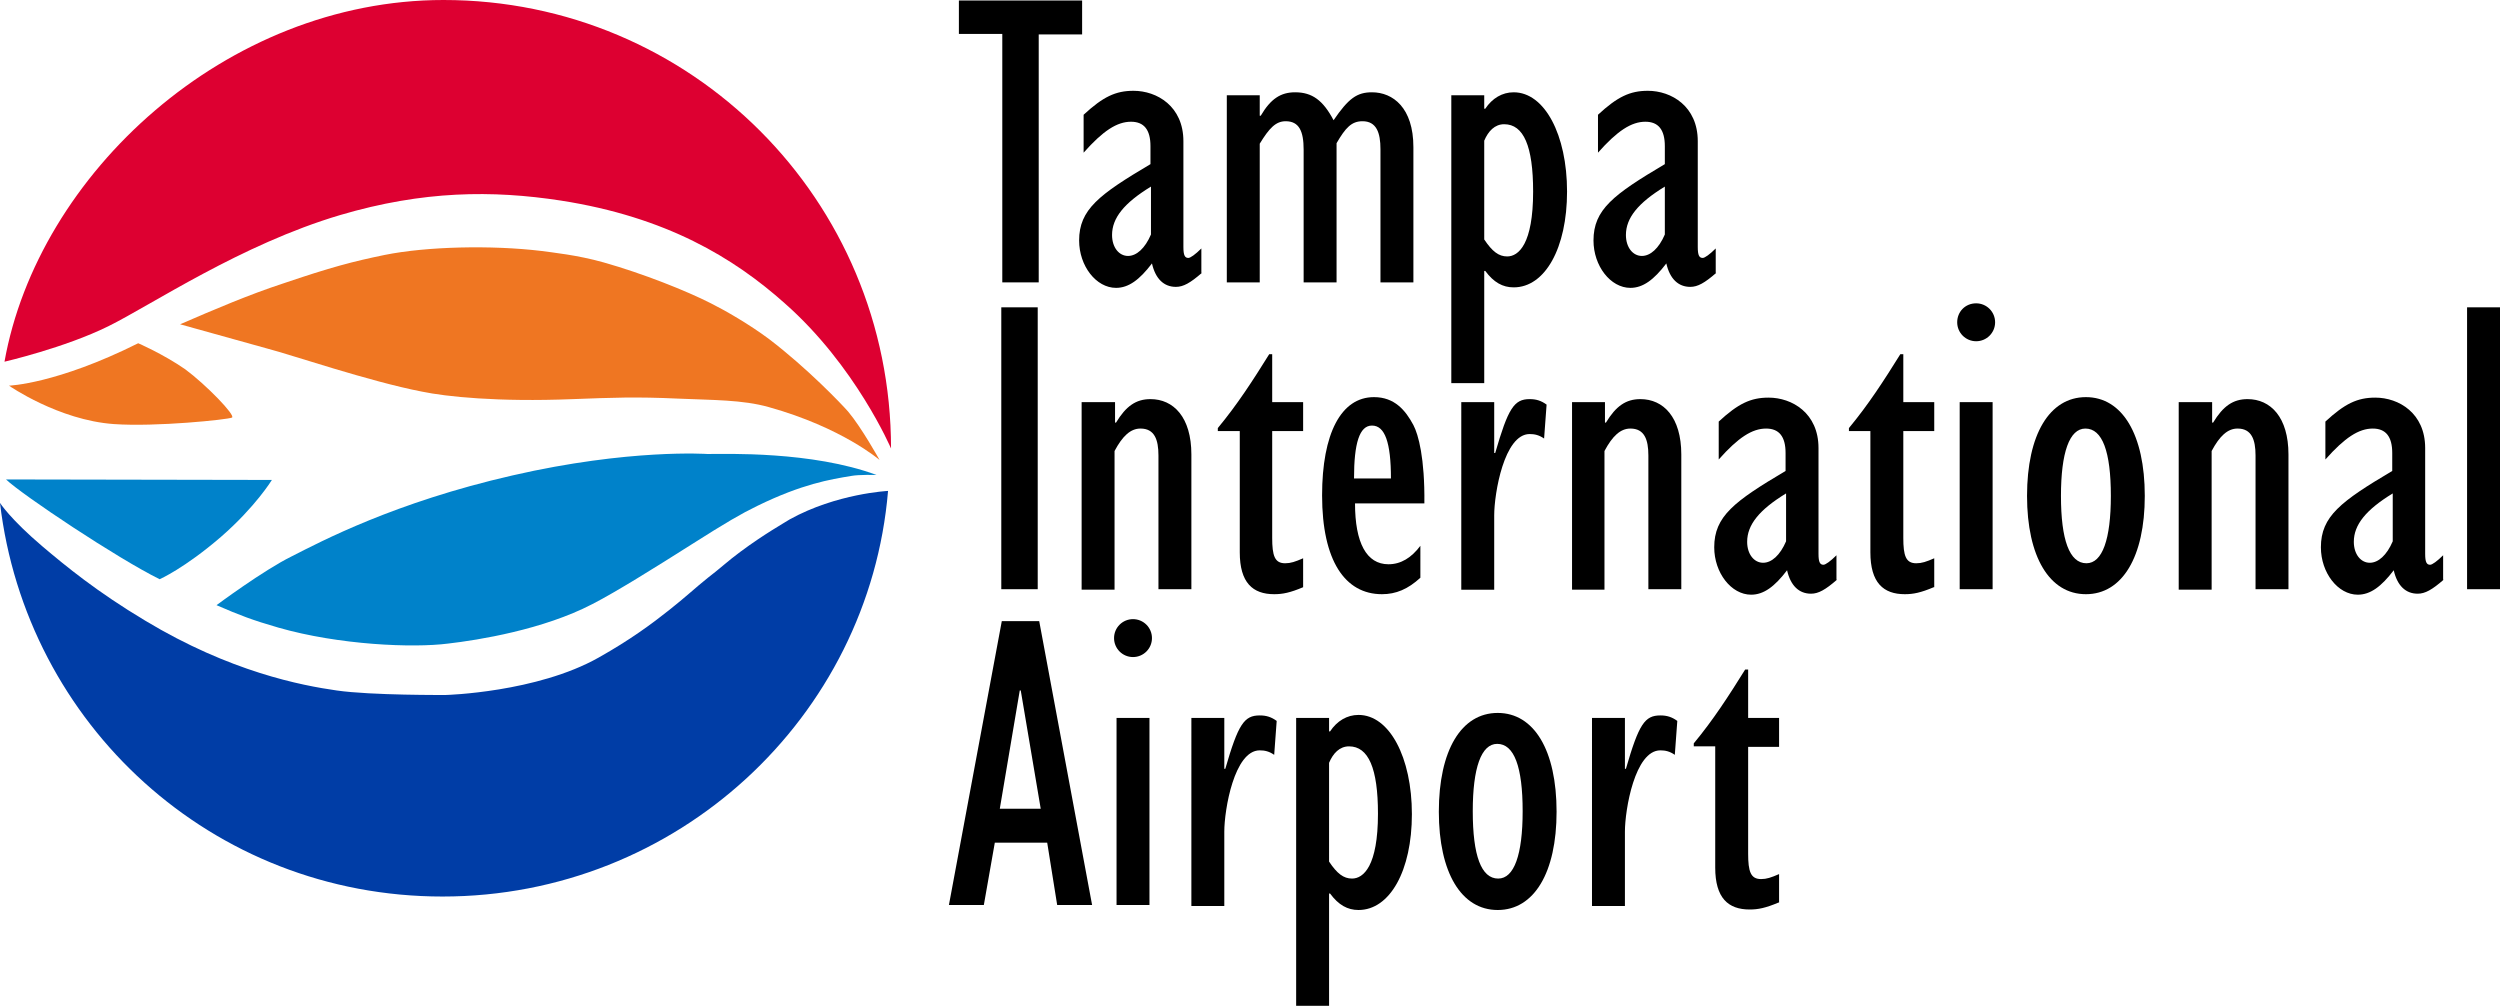
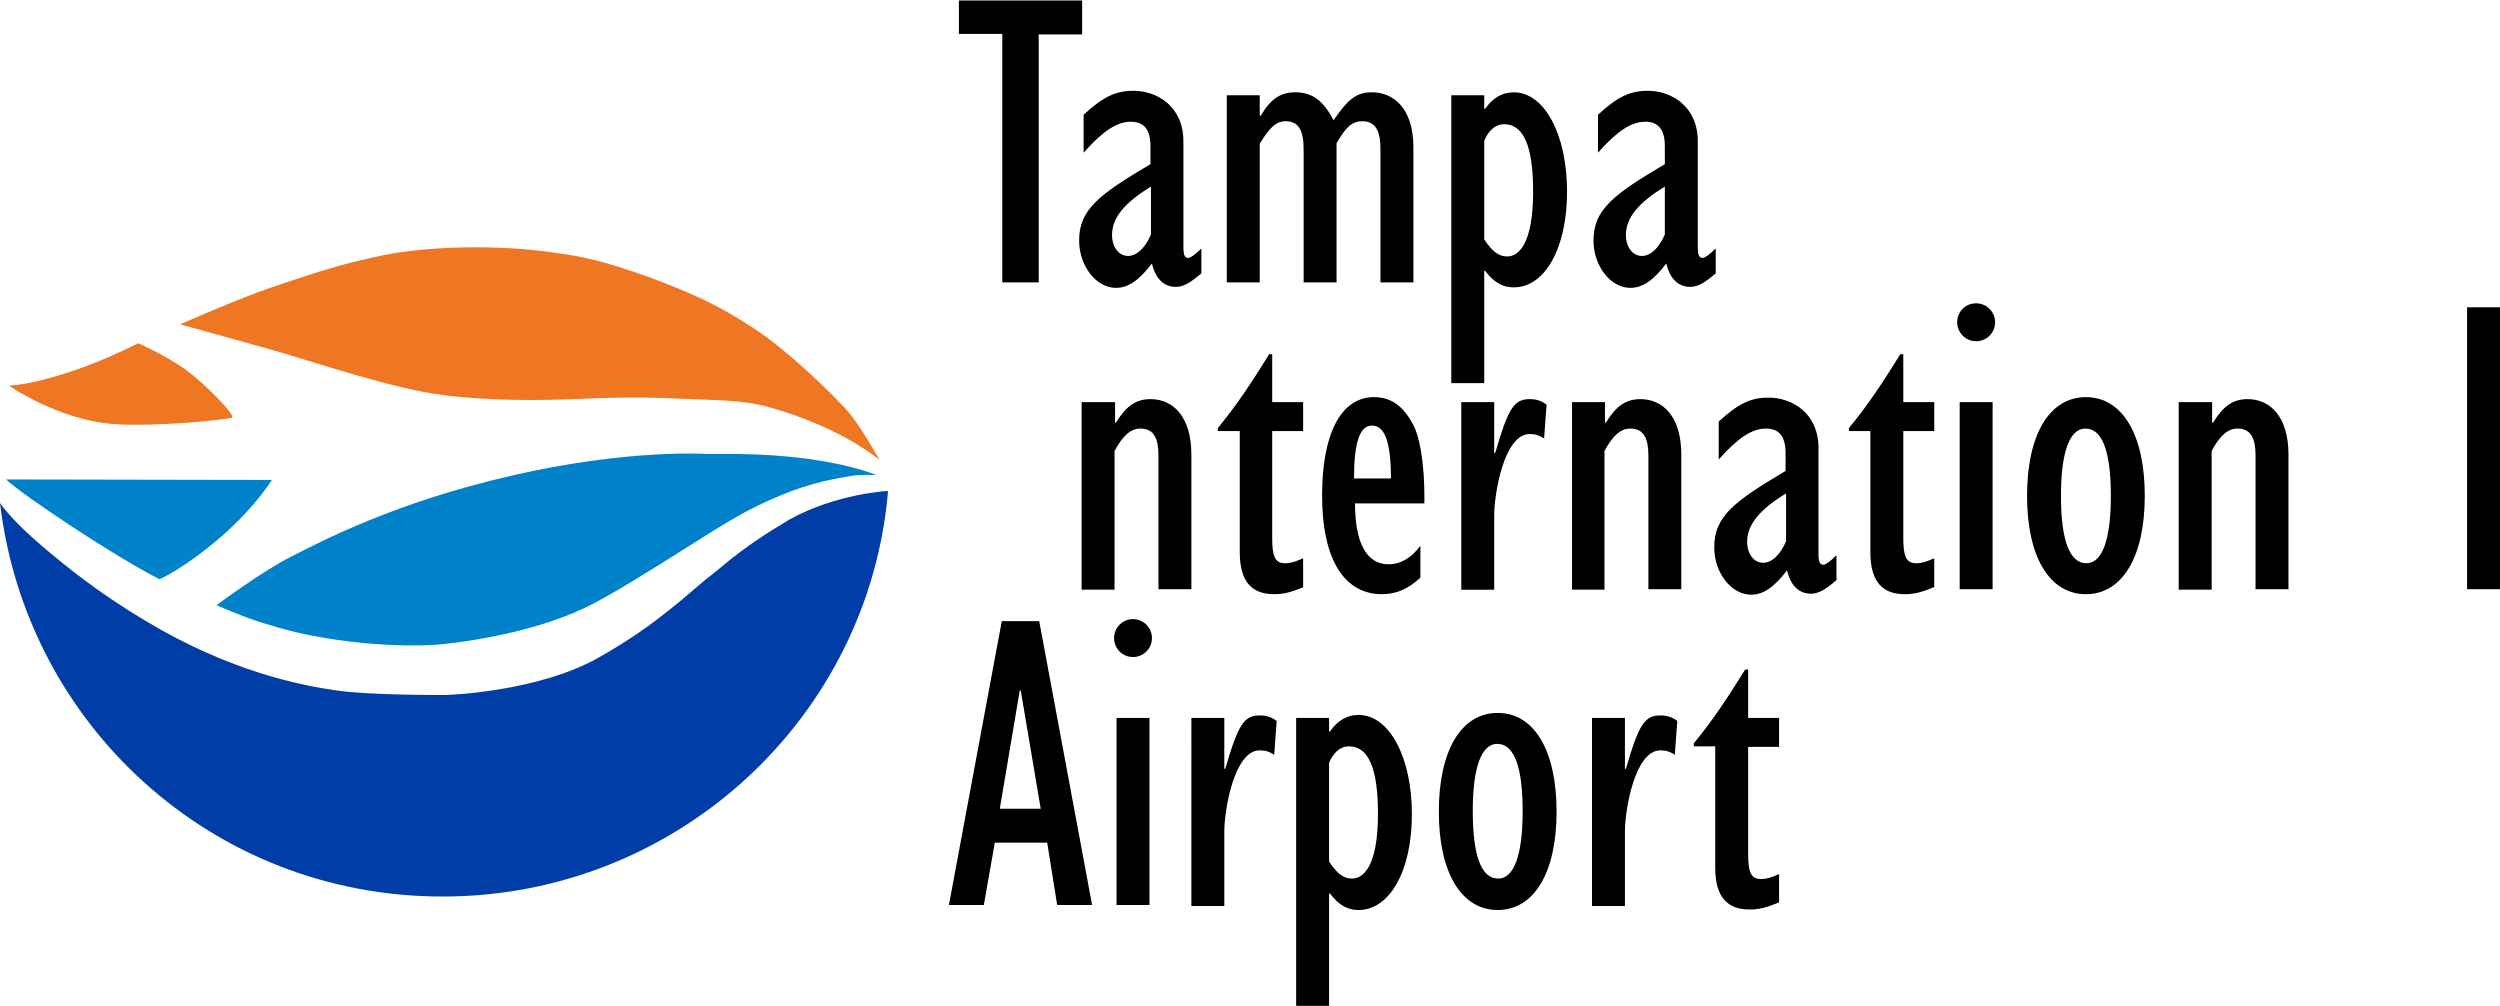
<svg xmlns="http://www.w3.org/2000/svg" xmlns:ns1="http://sodipodi.sourceforge.net/DTD/sodipodi-0.dtd" xmlns:ns2="http://www.inkscape.org/namespaces/inkscape" version="1.1" id="Layer_1" x="0px" y="0px" viewBox="0 0 501.1 201.6" xml:space="preserve" ns1:docname="tpa_logo_color.svg" width="501.1" height="201.6" ns2:version="1.0.2 (e86c8708, 2021-01-15)">
  <defs id="defs81" />
  <path fill="#003da6" d="m 178,98.4 c -3.8,45.4 -42.3,81.3 -89.3,81.3 -46.3,0 -83.5,-34.6 -88.7,-78.9 0,0 2,3.2 8.6,8.8 4.5,3.8 10.8,9 20.5,14.8 17.1,10.3 31.4,13 38.4,14 6.9,1 21.9,0.9 21.9,0.9 0,0 18.2,-0.5 30.6,-7.5 6.4,-3.6 10.7,-6.8 14.1,-9.5 3.3,-2.6 5.3,-4.5 7.8,-6.5 2,-1.5 4.3,-3.6 6.5,-5.2 4.7,-3.5 8.8,-5.8 9.9,-6.5 9.4,-5.2 19.7,-5.7 19.7,-5.7 z" id="path10" />
-   <path fill="#dd0031" d="m 178.6,89.9 c 0,-49.9 -40.1,-89.9 -89.7,-89.9 -43.6,0 -81.3,34.9 -88,72.5 0,0 12.1,-2.8 20.8,-7.1 8.7,-4.3 26.6,-16.4 46.5,-22.3 16.6,-4.9 30.5,-5 44.2,-2.9 21.2,3.3 34.7,11.5 44.9,20.6 14.2,12.5 21.3,29.1 21.3,29.1 z" id="path12" />
  <g id="g18" transform="translate(-3.9,-2.4)">
    <path fill="#ef7622" d="m 40,67.4 c 6.9,-3 14,-6 20.4,-8.1 10,-3.4 14.3,-4.5 20.6,-5.8 8.4,-1.7 21.4,-2 31.4,-0.8 2.1,0.3 7.2,0.8 12.5,2.3 7.8,2.2 16.6,5.7 21.5,8.2 2.8,1.4 7.7,4.2 11.7,7.2 7.6,5.8 14.4,12.9 15.8,14.5 2.7,3.2 6.3,9.7 6.3,9.7 0,0 -7.5,-6.5 -22.2,-10.6 -5.3,-1.5 -11.4,-1.4 -18.1,-1.7 -8.6,-0.4 -13.2,-0.2 -21.2,0.1 -15.1,0.6 -25.4,-0.5 -30.2,-1.5 -10.4,-2 -26.6,-7.5 -30.9,-8.6 z" id="path14" />
    <path fill="#ef7622" d="m 31.6,71.2 c -16.4,8.2 -25.9,8.5 -25.9,8.5 0,0 9.9,6.9 21,7.7 8.5,0.6 22.9,-0.9 23.7,-1.3 0.8,-0.4 -5.2,-6.6 -9.4,-9.7 -4.5,-3.1 -9.4,-5.2 -9.4,-5.2 z" id="path16" />
  </g>
  <g id="g24" transform="translate(-3.9,-2.4)">
    <path fill="#0082ca" d="m 47.3,123.7 c 4.6,2 7.2,3 12.4,4.5 12.2,3.5 27,4.1 34,3.2 6.1,-0.7 19.1,-2.8 28.9,-7.9 4.7,-2.4 12.7,-7.4 19.8,-11.9 7.1,-4.5 10,-6.2 13.3,-7.8 9,-4.4 14.6,-5.3 18.8,-6 1.6,-0.3 5.1,-0.2 5.1,-0.2 -13,-4.8 -30.2,-4.2 -33.9,-4.2 0,0 -15.6,-1.1 -39.1,4.3 -23.6,5.4 -38.3,13.2 -44.2,16.2 -5.7,2.8 -15.1,9.8 -15.1,9.8 z" id="path20" />
    <path fill="#0082ca" d="m 5.1,98.5 c 3.4,3.2 22.3,15.8 30.8,20 0,0 5,-2.2 12.3,-8.5 6.9,-6 10.2,-11.4 10.2,-11.4 z" id="path22" />
  </g>
  <g id="g76" transform="translate(-3.9,-2.4)">
    <path d="m 204.8,9.2 h -8.7 v -6.7 h 24.7 v 6.8 h -8.7 v 49.7 h -7.3 z" id="path26" />
    <path d="m 244.8,57.1 c -2.3,2 -3.7,2.8 -5.2,2.8 -2.4,0 -4.1,-1.6 -4.8,-4.7 -2.5,3.3 -4.7,4.9 -7.2,4.9 -4,0 -7.4,-4.4 -7.4,-9.5 0,-6.2 4,-9.2 14.3,-15.3 v -3.6 c 0,-3.3 -1.3,-4.9 -3.9,-4.9 -2.8,0 -5.6,1.8 -9.5,6.2 v -7.6 c 3.9,-3.6 6.4,-4.8 10,-4.8 4.7,0 10,3.1 10,10.1 v 21.2 c 0,1.7 0.3,2.2 1,2.2 0.4,0 1.4,-0.7 2.6,-1.9 v 4.9 z m -10.2,-17.3 c -5.4,3.3 -7.8,6.3 -7.8,9.7 0,2.5 1.4,4.2 3.2,4.2 1.7,0 3.4,-1.5 4.6,-4.3 z" id="path28" />
    <path d="m 280.6,59 v -26.7 c 0,-3.3 -0.8,-5.6 -3.6,-5.6 -2.2,0 -3.4,1.3 -5.2,4.4 v 27.9 h -6.6 v -26.6 c 0,-3.7 -0.9,-5.7 -3.6,-5.7 -2,0 -3.3,1.4 -5.2,4.5 v 27.8 h -6.6 v -37.5 h 6.6 v 4.1 h 0.2 c 2,-3.4 4,-4.7 6.9,-4.7 3.4,0 5.6,1.6 7.7,5.6 3,-4.4 4.7,-5.6 7.7,-5.6 4.2,0 8.3,3.1 8.3,11 v 27.1 z" id="path30" />
    <path d="m 294.8,21.5 h 6.6 v 2.7 h 0.2 c 1.4,-2.1 3.4,-3.3 5.7,-3.3 6.2,0 10.7,8.5 10.7,19.9 0,11.3 -4.4,19.2 -10.7,19.2 -2.2,0 -4,-1 -5.7,-3.3 h -0.2 v 22.5 h -6.6 z m 6.6,28.9 c 1.6,2.4 2.9,3.4 4.6,3.4 2.3,0 5.2,-2.5 5.2,-13 0,-9.1 -1.9,-13.5 -5.8,-13.5 -1.9,0 -3.2,1.4 -4,3.3 z" id="path32" />
    <path d="m 347.9,57.1 c -2.3,2 -3.7,2.8 -5.2,2.8 -2.4,0 -4.1,-1.6 -4.8,-4.7 -2.5,3.3 -4.7,4.9 -7.2,4.9 -4,0 -7.4,-4.4 -7.4,-9.5 0,-6.2 4,-9.2 14.3,-15.3 v -3.6 c 0,-3.3 -1.3,-4.9 -3.9,-4.9 -2.8,0 -5.6,1.8 -9.5,6.2 v -7.6 c 3.9,-3.6 6.4,-4.8 10,-4.8 4.7,0 10,3.1 10,10.1 v 21.2 c 0,1.7 0.3,2.2 1,2.2 0.4,0 1.4,-0.7 2.6,-1.9 v 4.9 z m -10.3,-17.3 c -5.4,3.3 -7.8,6.3 -7.8,9.7 0,2.5 1.4,4.2 3.2,4.2 1.7,0 3.4,-1.5 4.6,-4.3 z" id="path34" />
-     <path d="m 204.6,64 h 7.3 v 56.5 h -7.3 z" id="path36" />
    <path d="m 220.8,83 h 6.6 v 4.1 h 0.2 c 2,-3.3 4,-4.7 6.9,-4.7 4.6,0 8.2,3.6 8.2,11.1 v 27 h -6.6 v -26.8 c 0,-3.2 -0.8,-5.4 -3.6,-5.4 -2,0 -3.6,1.5 -5.2,4.5 v 27.8 h -6.6 v -37.6 z" id="path38" />
    <path d="m 265.1,120.1 c -2.6,1.1 -4.1,1.4 -5.8,1.4 -4.3,0 -6.9,-2.3 -6.9,-8.4 v -24.3 h -4.4 v -0.6 c 3.9,-4.7 7,-9.5 10.3,-14.8 h 0.6 v 9.6 h 6.2 v 5.8 h -6.2 v 21.4 c 0,3.6 0.5,5.1 2.6,5.1 1.1,0 2,-0.3 3.6,-1 z" id="path40" />
    <path d="m 288.6,118.2 c -2.5,2.3 -4.9,3.3 -7.7,3.3 -7.4,0 -12,-6.7 -12,-19.8 0,-12.4 3.8,-19.7 10.4,-19.7 4.1,0 6.3,2.6 7.9,5.6 1,1.9 2.3,6.6 2.2,15.7 h -13.9 c 0,7.9 2.3,12.2 6.7,12.2 2.5,0 4.6,-1.3 6.4,-3.7 z m -5.9,-19.9 c 0,-7.2 -1.2,-10.6 -3.8,-10.6 -2.5,0 -3.6,3.5 -3.6,10.6 z" id="path42" />
    <path d="m 296.8,83 h 6.6 v 10.2 h 0.2 c 2.6,-9 3.8,-10.8 6.9,-10.8 1.3,0 2.3,0.3 3.4,1.1 l -0.5,6.8 c -1,-0.7 -1.9,-0.9 -2.9,-0.9 -5.1,0 -7.1,11.9 -7.1,16.3 v 14.9 h -6.6 z" id="path44" />
    <path d="m 319,83 h 6.6 v 4.1 h 0.2 c 2,-3.3 4,-4.7 6.9,-4.7 4.6,0 8.2,3.6 8.2,11.1 v 27 h -6.6 v -26.8 c 0,-3.2 -0.8,-5.4 -3.6,-5.4 -2,0 -3.6,1.5 -5.2,4.5 v 27.8 h -6.5 z" id="path46" />
    <path d="m 372.1,118.6 c -2.3,2 -3.7,2.8 -5.2,2.8 -2.4,0 -4.1,-1.6 -4.8,-4.7 -2.5,3.3 -4.7,4.9 -7.2,4.9 -4,0 -7.4,-4.4 -7.4,-9.5 0,-6.2 4,-9.2 14.3,-15.3 v -3.6 c 0,-3.3 -1.3,-4.9 -3.9,-4.9 -2.8,0 -5.6,1.8 -9.5,6.2 v -7.6 c 3.9,-3.6 6.4,-4.8 10,-4.8 4.7,0 10,3.1 10,10.1 v 21.2 c 0,1.7 0.3,2.2 1,2.2 0.4,0 1.4,-0.7 2.6,-1.9 v 4.9 z m -10.2,-17.3 c -5.4,3.3 -7.8,6.3 -7.8,9.7 0,2.5 1.4,4.2 3.2,4.2 1.7,0 3.4,-1.5 4.6,-4.3 z" id="path48" />
    <path d="m 391.5,120.1 c -2.6,1.1 -4.1,1.4 -5.8,1.4 -4.3,0 -6.9,-2.3 -6.9,-8.4 v -24.3 h -4.3 v -0.6 c 3.9,-4.7 7,-9.5 10.3,-14.8 h 0.6 v 9.6 h 6.2 v 5.8 h -6.2 v 21.4 c 0,3.6 0.5,5.1 2.6,5.1 1.1,0 2,-0.3 3.6,-1 v 5.8 z" id="path50" />
    <path d="m 400,63.2 c 2.1,0 3.8,1.7 3.8,3.8 0,2.1 -1.7,3.8 -3.8,3.8 -2.1,0 -3.8,-1.7 -3.8,-3.8 0,-2.1 1.6,-3.8 3.8,-3.8 z m -3.3,19.8 h 6.6 v 37.5 h -6.6 z" id="path52" />
    <path d="m 422,82 c 7.3,0 11.8,7.5 11.8,19.8 0,12.2 -4.5,19.7 -11.8,19.7 -7.3,0 -11.8,-7.5 -11.8,-19.7 0,-12.3 4.5,-19.8 11.8,-19.8 z m 0.1,33.3 c 3.2,0 4.9,-4.8 4.9,-13.5 0,-8.9 -1.7,-13.5 -5.1,-13.5 -3.2,0 -4.9,4.8 -4.9,13.5 0,8.8 1.7,13.5 5.1,13.5 z" id="path54" />
    <path d="m 440.7,83 h 6.6 v 4.1 h 0.2 c 2,-3.3 4,-4.7 6.9,-4.7 4.6,0 8.2,3.6 8.2,11.1 v 27 h -6.6 v -26.8 c 0,-3.2 -0.8,-5.4 -3.6,-5.4 -2,0 -3.6,1.5 -5.2,4.5 v 27.8 h -6.6 v -37.6 z" id="path56" />
-     <path d="m 493.7,118.6 c -2.3,2 -3.7,2.8 -5.2,2.8 -2.4,0 -4.1,-1.6 -4.8,-4.7 -2.5,3.3 -4.7,4.9 -7.2,4.9 -4,0 -7.4,-4.4 -7.4,-9.5 0,-6.2 4,-9.2 14.3,-15.3 v -3.6 c 0,-3.3 -1.3,-4.9 -3.9,-4.9 -2.8,0 -5.6,1.8 -9.5,6.2 v -7.6 c 3.9,-3.6 6.4,-4.8 10,-4.8 4.7,0 10,3.1 10,10.1 v 21.2 c 0,1.7 0.3,2.2 1,2.2 0.4,0 1.4,-0.7 2.6,-1.9 v 4.9 z m -10.2,-17.3 c -5.4,3.3 -7.8,6.3 -7.8,9.7 0,2.5 1.4,4.2 3.2,4.2 1.7,0 3.4,-1.5 4.6,-4.3 z" id="path58" />
    <path d="m 498.4,64 h 6.6 v 56.5 h -6.6 z" id="path60" />
    <path d="m 204.7,126.9 h 7.5 l 10.6,56.9 h -7 l -2,-12.5 h -10.5 l -2.2,12.5 h -7 z m 7.8,37.6 -4,-23.7 h -0.2 l -4,23.7 z" id="path62" />
    <path d="m 231,126.5 c 2.1,0 3.8,1.7 3.8,3.8 0,2.1 -1.7,3.8 -3.8,3.8 -2.1,0 -3.8,-1.7 -3.8,-3.8 0,-2.1 1.7,-3.8 3.8,-3.8 z m -3.3,19.8 h 6.6 v 37.5 h -6.6 z" id="path64" />
    <path d="m 242.7,146.3 h 6.6 v 10.2 h 0.2 c 2.6,-9 3.8,-10.7 6.9,-10.7 1.3,0 2.3,0.3 3.4,1.1 l -0.5,6.8 c -1,-0.7 -1.9,-0.9 -2.9,-0.9 -5.1,0 -7.1,11.9 -7.1,16.3 v 14.9 h -6.6 z" id="path66" />
    <path d="m 263.7,146.3 h 6.6 v 2.7 h 0.2 c 1.4,-2.1 3.4,-3.3 5.7,-3.3 6.2,0 10.7,8.5 10.7,19.9 0,11.3 -4.4,19.2 -10.7,19.2 -2.2,0 -4,-1 -5.7,-3.3 h -0.2 v 22.5 h -6.6 z m 6.6,28.8 c 1.6,2.4 2.9,3.4 4.6,3.4 2.3,0 5.2,-2.5 5.2,-13 0,-9.1 -1.9,-13.5 -5.8,-13.5 -1.9,0 -3.2,1.4 -4,3.3 z" id="path68" />
    <path d="m 304.1,145.3 c 7.3,0 11.8,7.5 11.8,19.8 0,12.2 -4.5,19.7 -11.8,19.7 -7.3,0 -11.8,-7.5 -11.8,-19.7 0,-12.3 4.5,-19.8 11.8,-19.8 z m 0.1,33.2 c 3.2,0 4.9,-4.8 4.9,-13.5 0,-8.9 -1.7,-13.5 -5.1,-13.5 -3.2,0 -4.9,4.8 -4.9,13.5 0,8.9 1.7,13.5 5.1,13.5 z" id="path70" />
    <path d="m 323,146.3 h 6.6 v 10.2 h 0.2 c 2.6,-9 3.8,-10.7 6.9,-10.7 1.3,0 2.3,0.3 3.4,1.1 l -0.5,6.8 c -1,-0.7 -1.9,-0.9 -2.9,-0.9 -5.1,0 -7.1,11.9 -7.1,16.3 v 14.9 h -6.6 z" id="path72" />
-     <path d="m 360.4,183.3 c -2.6,1.1 -4.1,1.4 -5.8,1.4 -4.3,0 -6.9,-2.3 -6.9,-8.4 v -24.3 h -4.3 v -0.6 c 3.9,-4.7 7,-9.5 10.3,-14.8 h 0.6 v 9.7 h 6.2 v 5.8 h -6.2 v 21.4 c 0,3.6 0.5,5.1 2.6,5.1 1.1,0 2,-0.3 3.6,-1 v 5.7 z" id="path74" />
+     <path d="m 360.4,183.3 c -2.6,1.1 -4.1,1.4 -5.8,1.4 -4.3,0 -6.9,-2.3 -6.9,-8.4 v -24.3 h -4.3 v -0.6 c 3.9,-4.7 7,-9.5 10.3,-14.8 h 0.6 v 9.7 h 6.2 v 5.8 h -6.2 v 21.4 c 0,3.6 0.5,5.1 2.6,5.1 1.1,0 2,-0.3 3.6,-1 v 5.7 " id="path74" />
  </g>
</svg>